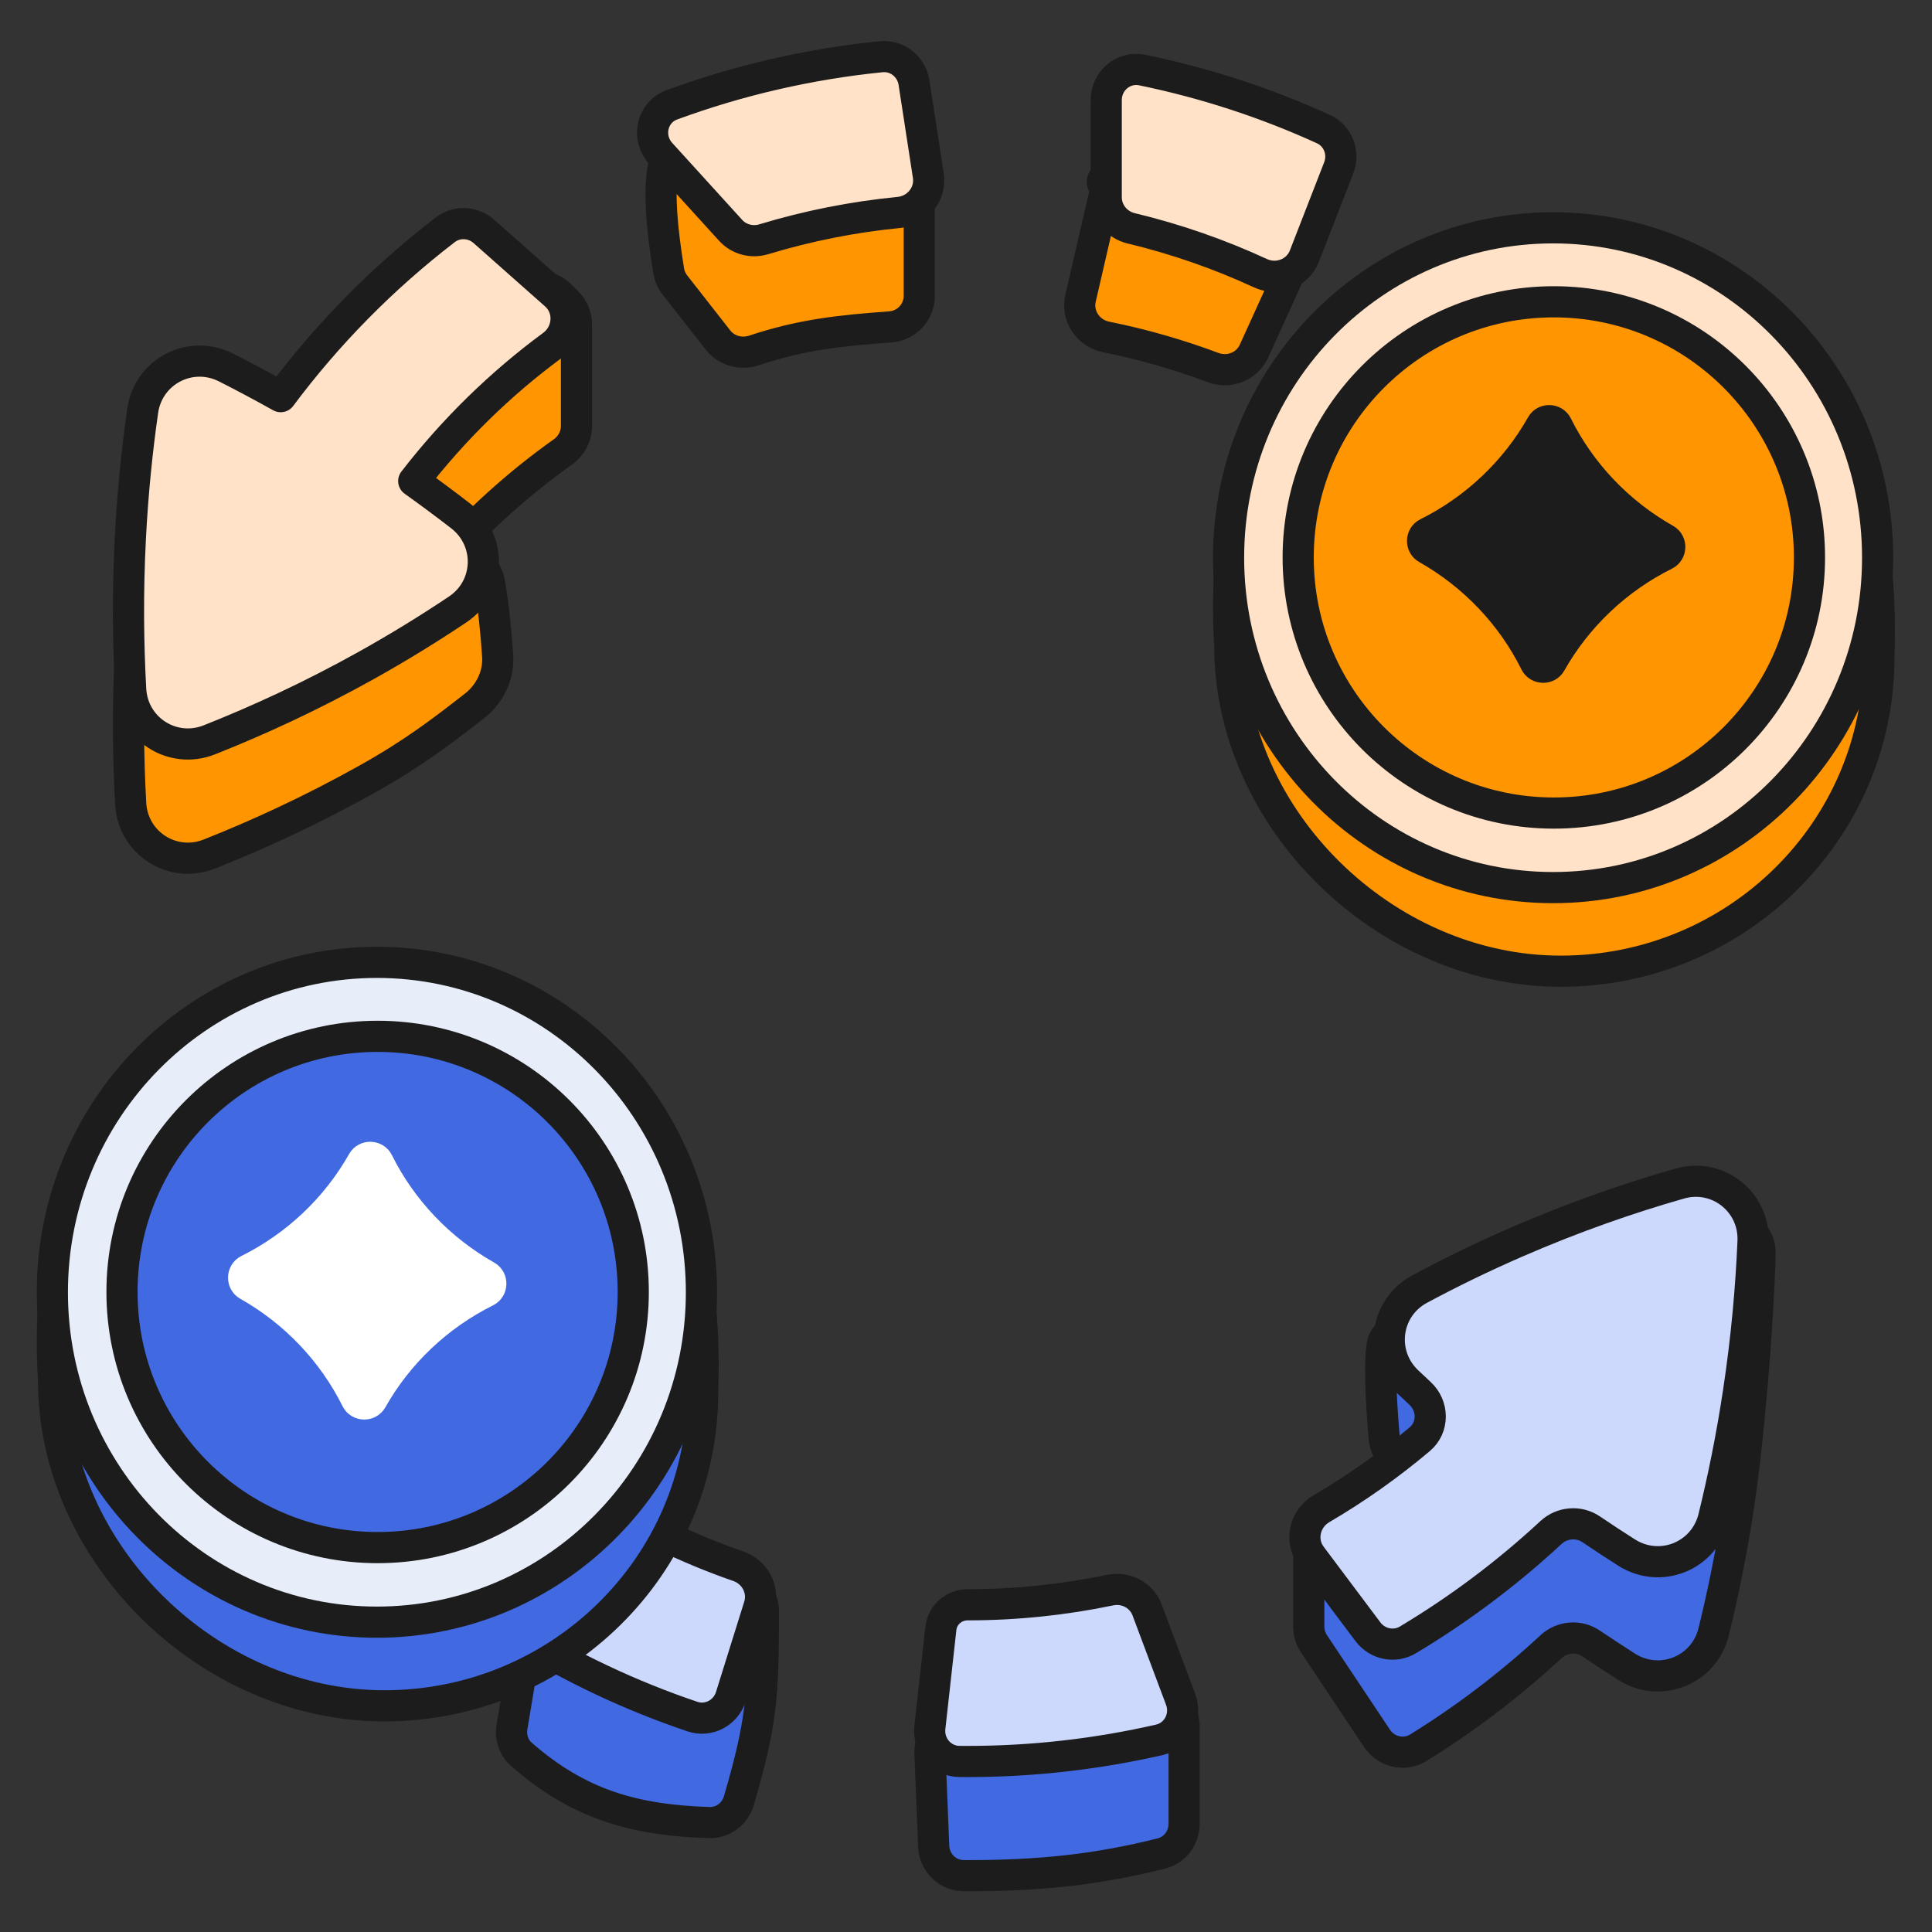
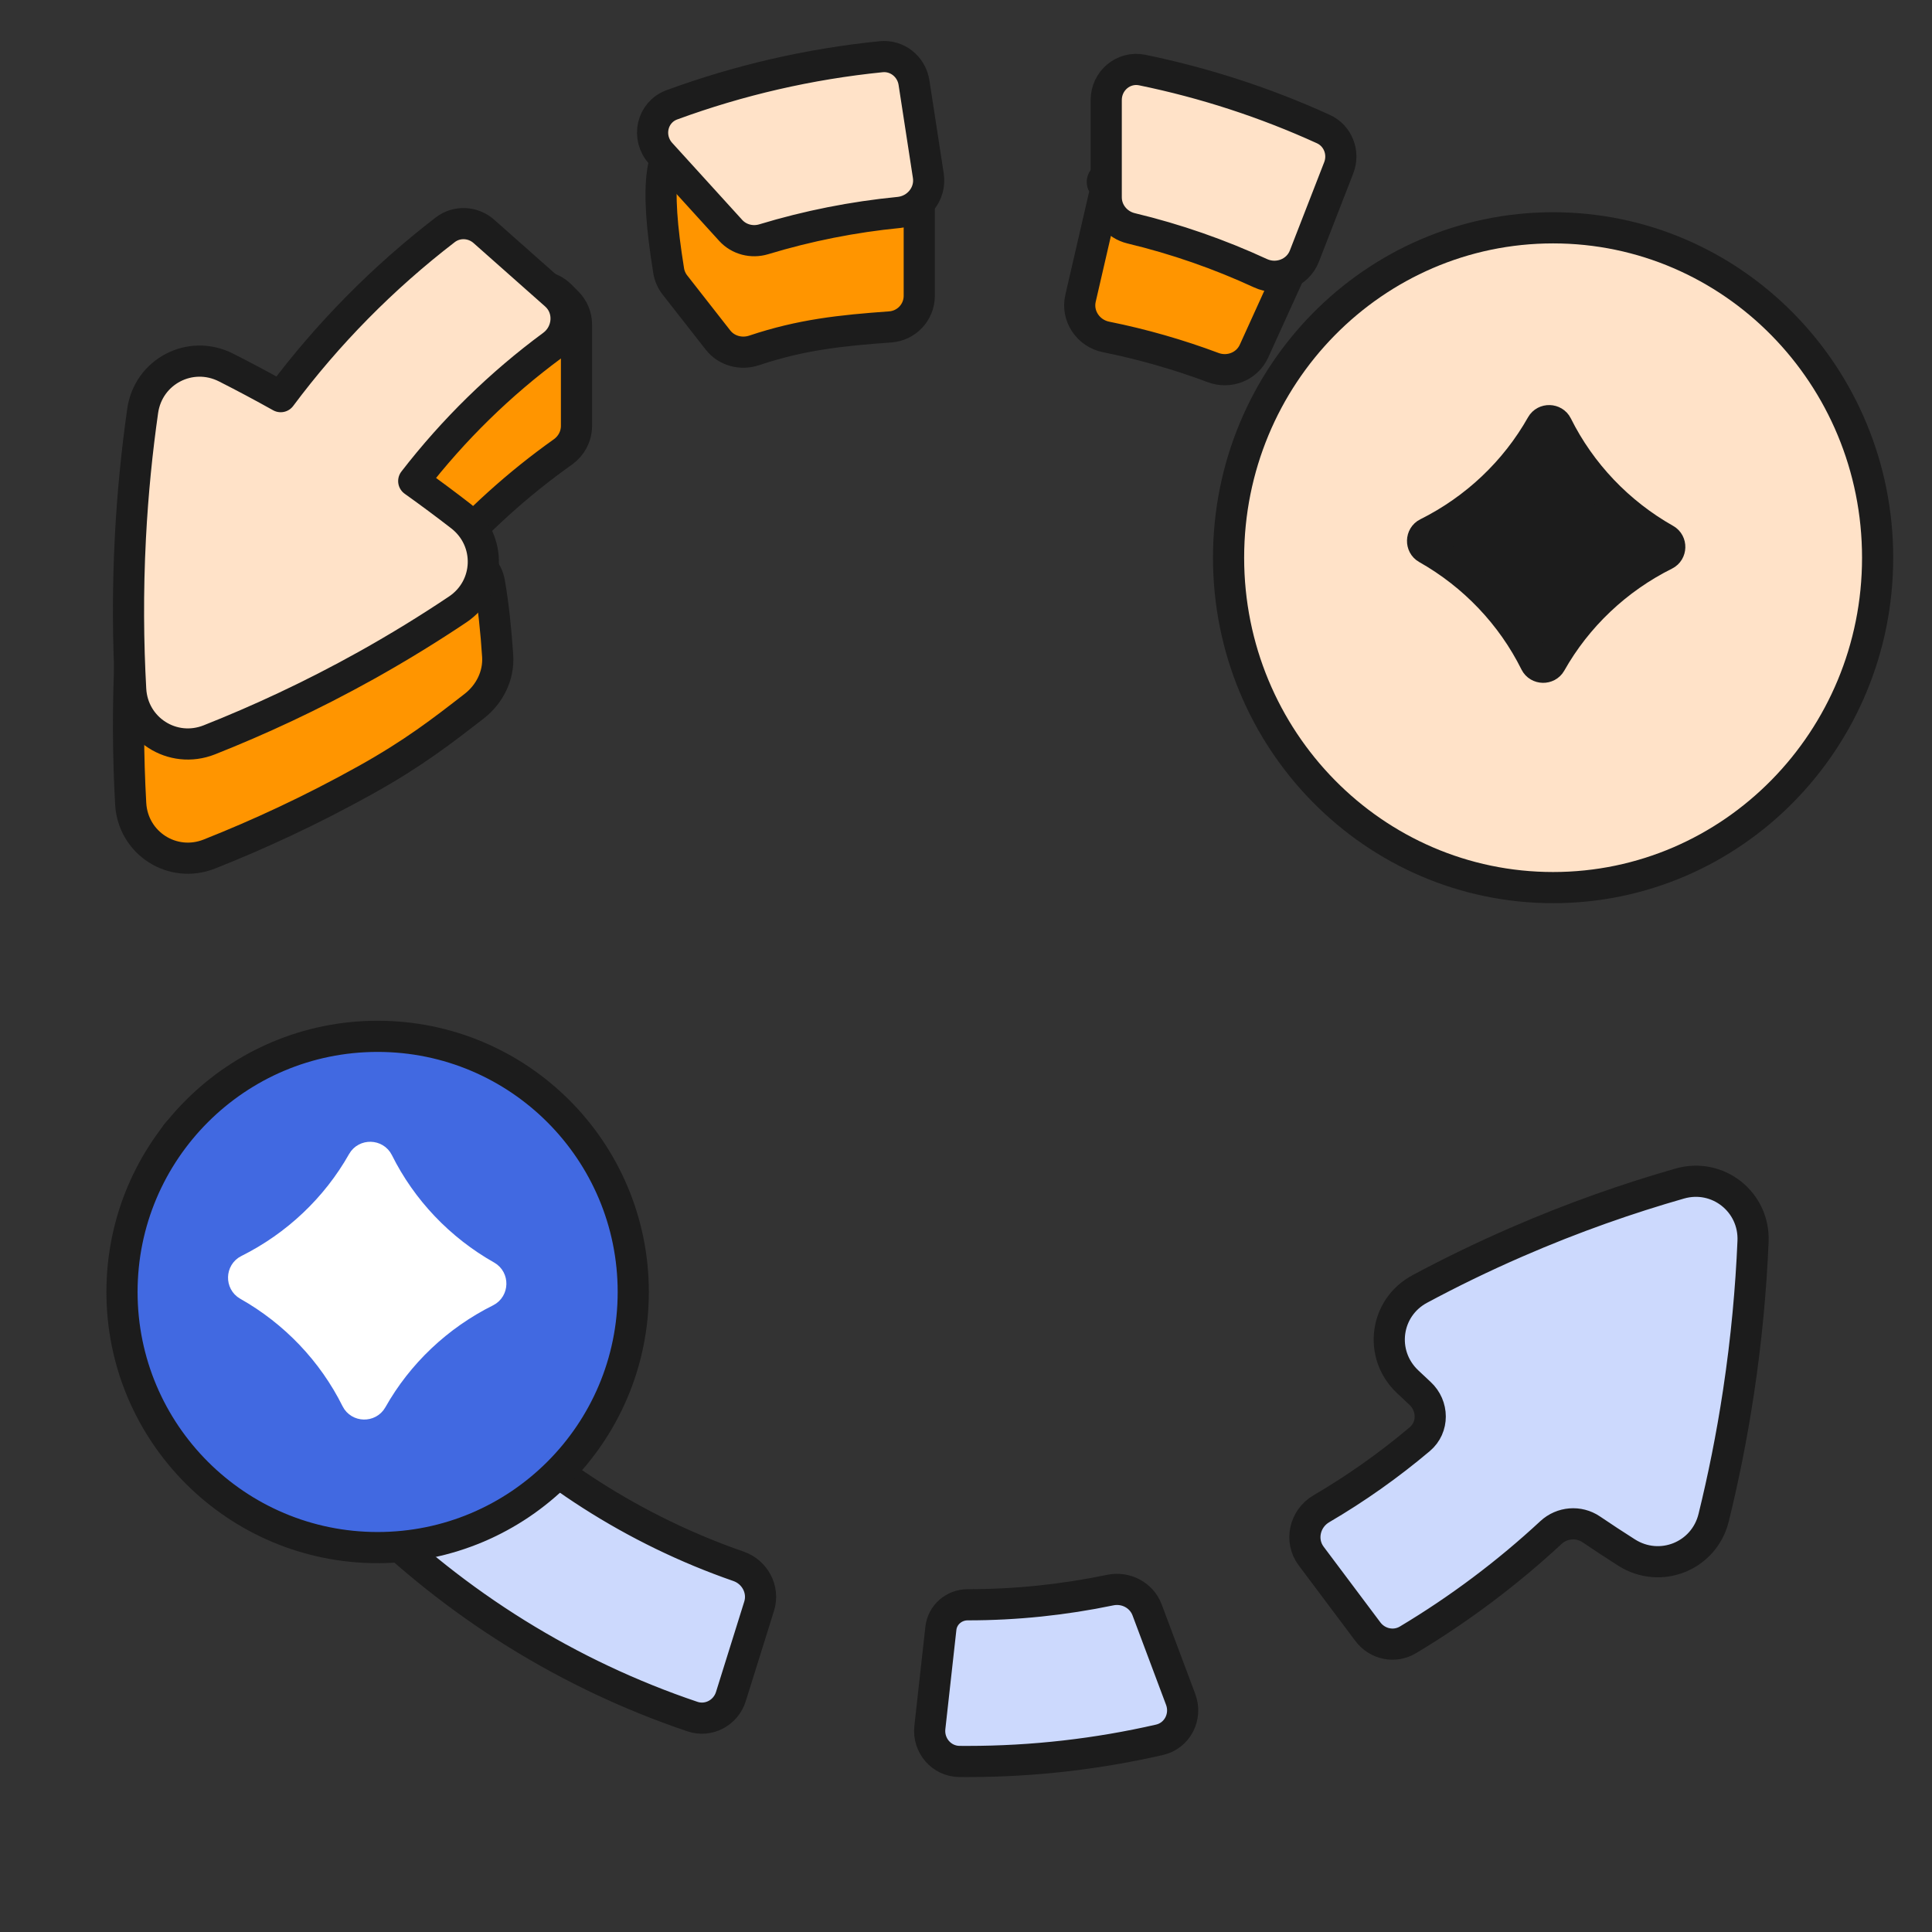
<svg xmlns="http://www.w3.org/2000/svg" width="62" height="62" viewBox="0 0 62 62" fill="none">
  <rect x="0" y="0" width="62" height="62" fill="#333333" stroke="none" />
  <path fill-rule="evenodd" clip-rule="evenodd" d="M29.5 6.535C29.5 6.201 29.333 5.889 29.055 5.703L28.144 5.096C28.049 5.032 27.94 4.985 27.829 4.957C22.058 3.513 20.553 3.07 21.458 8.687C21.484 8.851 21.554 9.011 21.656 9.142L23.041 10.912C23.313 11.261 23.782 11.385 24.201 11.245C25.707 10.74 26.986 10.605 28.568 10.491C29.093 10.453 29.5 10.019 29.5 9.493V6.535ZM35.496 10.813C34.925 10.699 34.544 10.142 34.675 9.574L35.48 6.087C35.492 6.034 35.472 5.979 35.428 5.946V5.946C35.315 5.861 35.389 5.682 35.53 5.705C37.413 6.011 39.247 6.51 41.009 7.192C41.529 7.393 41.749 8.001 41.5 8.5V8.5L40.241 11.27C40.016 11.764 39.439 11.987 38.931 11.796C37.824 11.381 36.677 11.051 35.496 10.813ZM16.482 9.515C16.583 9.452 16.683 9.39 16.784 9.329C17.169 9.095 17.663 9.163 17.981 9.481L18.207 9.707C18.395 9.895 18.5 10.149 18.5 10.414V13.67C18.5 14.003 18.334 14.312 18.063 14.504C16.619 15.53 15.305 16.719 14.146 18.044C13.654 18.607 13.875 19.033 14.457 18.565V18.565C14.63 18.425 14.803 18.287 14.962 18.182C15.318 17.949 15.631 18.275 15.706 18.694C15.83 19.386 15.922 20.285 15.971 21.055C16.01 21.683 15.713 22.276 15.217 22.662C15.213 22.665 15.21 22.667 15.206 22.67C14.189 23.46 13.271 24.172 11.749 25.021C9.983 26.006 8.286 26.786 6.718 27.407C5.536 27.875 4.264 27.059 4.194 25.789C4.111 24.297 4.094 22.667 4.184 20.92C4.259 19.469 4.399 18.108 4.579 16.849C4.76 15.582 6.11 14.88 7.251 15.458C7.321 15.493 7.391 15.529 7.462 15.565C8.355 16.023 9.451 15.787 10.102 15.022C11.924 12.881 14.073 11.021 16.482 9.515Z" fill="#FF9500" stroke="#1C1C1C" stroke-miterlimit="10" stroke-linejoin="round" />
  <path fill-rule="evenodd" clip-rule="evenodd" d="M28.852 6.817C29.443 6.759 29.881 6.226 29.791 5.639L29.331 2.651C29.252 2.138 28.793 1.768 28.277 1.82C25.976 2.052 23.721 2.571 21.563 3.363C20.917 3.6 20.739 4.413 21.202 4.922L23.449 7.394C23.716 7.687 24.13 7.793 24.51 7.678C25.921 7.25 27.375 6.961 28.852 6.817ZM36.3 7.327C35.837 7.216 35.5 6.808 35.5 6.332V3.21C35.5 2.594 36.052 2.124 36.655 2.248C38.665 2.661 40.613 3.296 42.468 4.142C42.938 4.356 43.149 4.904 42.961 5.386L41.859 8.219C41.643 8.775 40.992 9.018 40.451 8.768C39.131 8.158 37.742 7.673 36.3 7.327ZM9.008 12.729C10.511 10.715 12.287 8.913 14.288 7.375C14.659 7.089 15.18 7.116 15.53 7.427L17.828 9.463C18.322 9.901 18.263 10.689 17.732 11.081C16.048 12.323 14.55 13.791 13.277 15.438C13.803 15.813 14.307 16.188 14.787 16.56C15.792 17.34 15.743 18.85 14.687 19.558C13.787 20.161 12.808 20.766 11.749 21.357C9.983 22.341 8.286 23.121 6.718 23.742C5.536 24.21 4.264 23.394 4.194 22.125C4.111 20.633 4.094 19.003 4.184 17.255C4.259 15.805 4.399 14.444 4.579 13.184C4.76 11.918 6.11 11.216 7.251 11.793C7.822 12.082 8.409 12.394 9.008 12.729Z" fill="#FFE2C8" stroke="#1C1C1C" stroke-miterlimit="10" stroke-linejoin="round" />
-   <path fill-rule="evenodd" clip-rule="evenodd" d="M56.484 40.233C56.504 39.598 55.916 39.147 55.344 39.424C53.348 40.39 51.006 42.508 48.663 43.527C48.258 43.704 47.379 43.432 46.513 43.164C45.859 42.961 45.212 42.761 44.781 42.758C44.558 42.756 44.392 42.93 44.358 43.15C44.238 43.926 44.363 45.452 44.421 46.16V46.16C44.438 46.368 44.527 46.563 44.66 46.726C44.915 47.04 45.081 47.336 45.247 47.634C45.369 47.853 45.492 48.073 45.651 48.3C45.989 48.784 46.004 49.528 45.418 49.601C44.512 49.715 43.62 49.046 42.559 49.288C42.2 49.37 42 49.73 42 50.099L42 52.197C42 52.395 42.059 52.588 42.168 52.752L44.192 55.788C44.483 56.225 45.065 56.364 45.512 56.088C47.03 55.15 48.458 54.065 49.774 52.845C50.128 52.516 50.664 52.471 51.064 52.743C51.448 53.002 51.826 53.25 52.198 53.487C53.277 54.173 54.69 53.607 54.994 52.365C55.297 51.129 55.571 49.789 55.788 48.352C56.134 46.072 56.414 42.56 56.484 40.233ZM37.268 59.481C37.702 59.372 38 58.976 38 58.528V55.412C38 54.722 37.318 54.241 36.655 54.429C34.836 54.947 33.127 55.164 31.053 55.164C31.002 55.164 30.948 55.164 30.89 55.164C30.304 55.17 29.82 55.667 29.843 56.253L29.963 59.248C29.984 59.77 30.403 60.19 30.925 60.192C30.968 60.192 31.011 60.193 31.054 60.193C33.344 60.193 35.189 60.004 37.268 59.481ZM16.986 52.083C17.111 51.335 18.049 50.95 18.801 51.048C20.344 51.251 22.118 50.583 23.798 50.834C24.224 50.898 24.5 51.292 24.5 51.724C24.495 54.5 24.44 55.275 23.712 57.785C23.588 58.209 23.197 58.503 22.755 58.489C20.331 58.409 18.564 57.9 16.734 56.301C16.485 56.083 16.375 55.748 16.43 55.421L16.986 52.083Z" fill="#4169E1" stroke="#1C1C1C" stroke-miterlimit="10" stroke-linejoin="round" />
  <path fill-rule="evenodd" clip-rule="evenodd" d="M56.257 39.84C56.312 38.57 55.126 37.632 53.904 37.982C52.282 38.446 50.517 39.056 48.663 39.863C47.551 40.346 46.517 40.853 45.562 41.365C44.441 41.965 44.245 43.464 45.169 44.338C45.3 44.463 45.434 44.588 45.569 44.713C46.003 45.114 46.014 45.803 45.563 46.184C44.574 47.019 43.516 47.767 42.402 48.419C41.868 48.731 41.705 49.439 42.076 49.934L43.898 52.364C44.198 52.764 44.749 52.883 45.178 52.627C46.821 51.644 48.362 50.489 49.773 49.18C50.128 48.852 50.664 48.807 51.064 49.078C51.448 49.338 51.826 49.586 52.198 49.822C53.277 50.509 54.69 49.943 54.994 48.7C55.297 47.465 55.571 46.124 55.788 44.688C56.05 42.958 56.193 41.334 56.257 39.84ZM37.21 55.832C37.784 55.7 38.096 55.088 37.889 54.537L36.812 51.664C36.633 51.188 36.126 50.924 35.628 51.028C34.139 51.338 32.608 51.499 31.053 51.499V51.499C30.616 51.499 30.242 51.821 30.194 52.255L29.84 55.438C29.777 56.011 30.211 56.521 30.788 56.527C30.877 56.528 30.965 56.528 31.054 56.528C33.153 56.528 35.215 56.289 37.21 55.832ZM14.949 44.688C17.366 47.174 20.353 49.103 23.698 50.264C24.226 50.447 24.528 51.011 24.362 51.543L23.455 54.444C23.292 54.967 22.739 55.262 22.221 55.087C18.272 53.755 14.654 51.522 11.62 48.495C10.758 47.635 10.012 46.932 9.368 46.325C6.217 43.358 5.495 42.677 5.46 36.997C5.458 36.705 5.586 36.425 5.808 36.235L7.111 35.118C7.76 34.562 8.778 35.026 8.882 35.874C9.294 39.212 10.752 40.611 13.054 42.822C13.633 43.378 14.266 43.986 14.949 44.688Z" fill="#CCD9FD" stroke="#1C1C1C" stroke-miterlimit="10" stroke-linejoin="round" />
-   <path d="M60.296 21.099C60.296 26.659 55.723 31.167 50.083 31.167C44.442 31.167 39.465 26.286 39.465 20.726C38.917 11.345 44.442 11.03 50.083 11.03C55.723 11.03 60.606 11.517 60.296 21.099Z" fill="#FF9500" stroke="#1C1C1C" stroke-miterlimit="10" />
  <path d="M49.841 28.484C55.593 28.484 60.255 23.744 60.255 17.898C60.255 12.05 55.593 7.311 49.841 7.311C44.089 7.311 39.426 12.05 39.426 17.898C39.426 23.744 44.089 28.484 49.841 28.484Z" fill="#FFE2C8" stroke="#1C1C1C" stroke-miterlimit="10" />
-   <path d="M49.864 26.092C54.395 26.092 58.068 22.419 58.068 17.889C58.068 13.358 54.395 9.685 49.864 9.685C45.333 9.685 41.66 13.358 41.66 17.889C41.66 22.419 45.333 26.092 49.864 26.092Z" fill="#FF9500" stroke="#1C1C1C" stroke-miterlimit="10" />
-   <path d="M22.549 44.674C22.549 50.234 17.976 54.742 12.336 54.742C6.695 54.742 1.718 49.861 1.718 44.301C1.17 34.92 6.695 34.605 12.336 34.605C17.976 34.605 22.859 35.093 22.549 44.674Z" fill="#4169E1" stroke="#1C1C1C" stroke-miterlimit="10" />
-   <path d="M12.095 52.057C17.847 52.057 22.51 47.317 22.51 41.47C22.51 35.623 17.847 30.883 12.095 30.883C6.343 30.883 1.68 35.623 1.68 41.47C1.68 47.317 6.343 52.057 12.095 52.057Z" fill="#E8EDFA" stroke="#1C1C1C" stroke-miterlimit="10" />
  <path d="M12.118 49.664C16.649 49.664 20.322 45.992 20.322 41.461C20.322 36.93 16.649 33.257 12.118 33.257C7.588 33.257 3.915 36.93 3.915 41.461C3.915 45.992 7.588 49.664 12.118 49.664Z" fill="#4169E1" stroke="#1C1C1C" stroke-miterlimit="10" />
  <path d="M12.128 37.29C12.032 37.097 11.745 37.09 11.639 37.278C10.797 38.77 9.514 39.984 7.967 40.755C7.774 40.851 7.767 41.136 7.954 41.242C9.46 42.092 10.678 43.371 11.441 44.905C11.537 45.099 11.824 45.106 11.93 44.918C12.771 43.425 14.054 42.212 15.602 41.441C15.794 41.345 15.802 41.059 15.614 40.953C14.109 40.103 12.891 38.824 12.128 37.29Z" fill="white" stroke="white" stroke-miterlimit="10" stroke-linejoin="round" />
  <path d="M49.962 13.649C49.866 13.455 49.578 13.448 49.472 13.636C48.631 15.128 47.348 16.342 45.801 17.113C45.608 17.209 45.601 17.495 45.788 17.6C47.294 18.451 48.512 19.73 49.274 21.264C49.371 21.457 49.658 21.464 49.764 21.276C50.605 19.784 51.888 18.57 53.436 17.799C53.628 17.703 53.636 17.418 53.448 17.312C51.943 16.462 50.725 15.183 49.962 13.649Z" fill="#1C1C1C" stroke="#1C1C1C" stroke-miterlimit="10" stroke-linejoin="round" />
</svg>